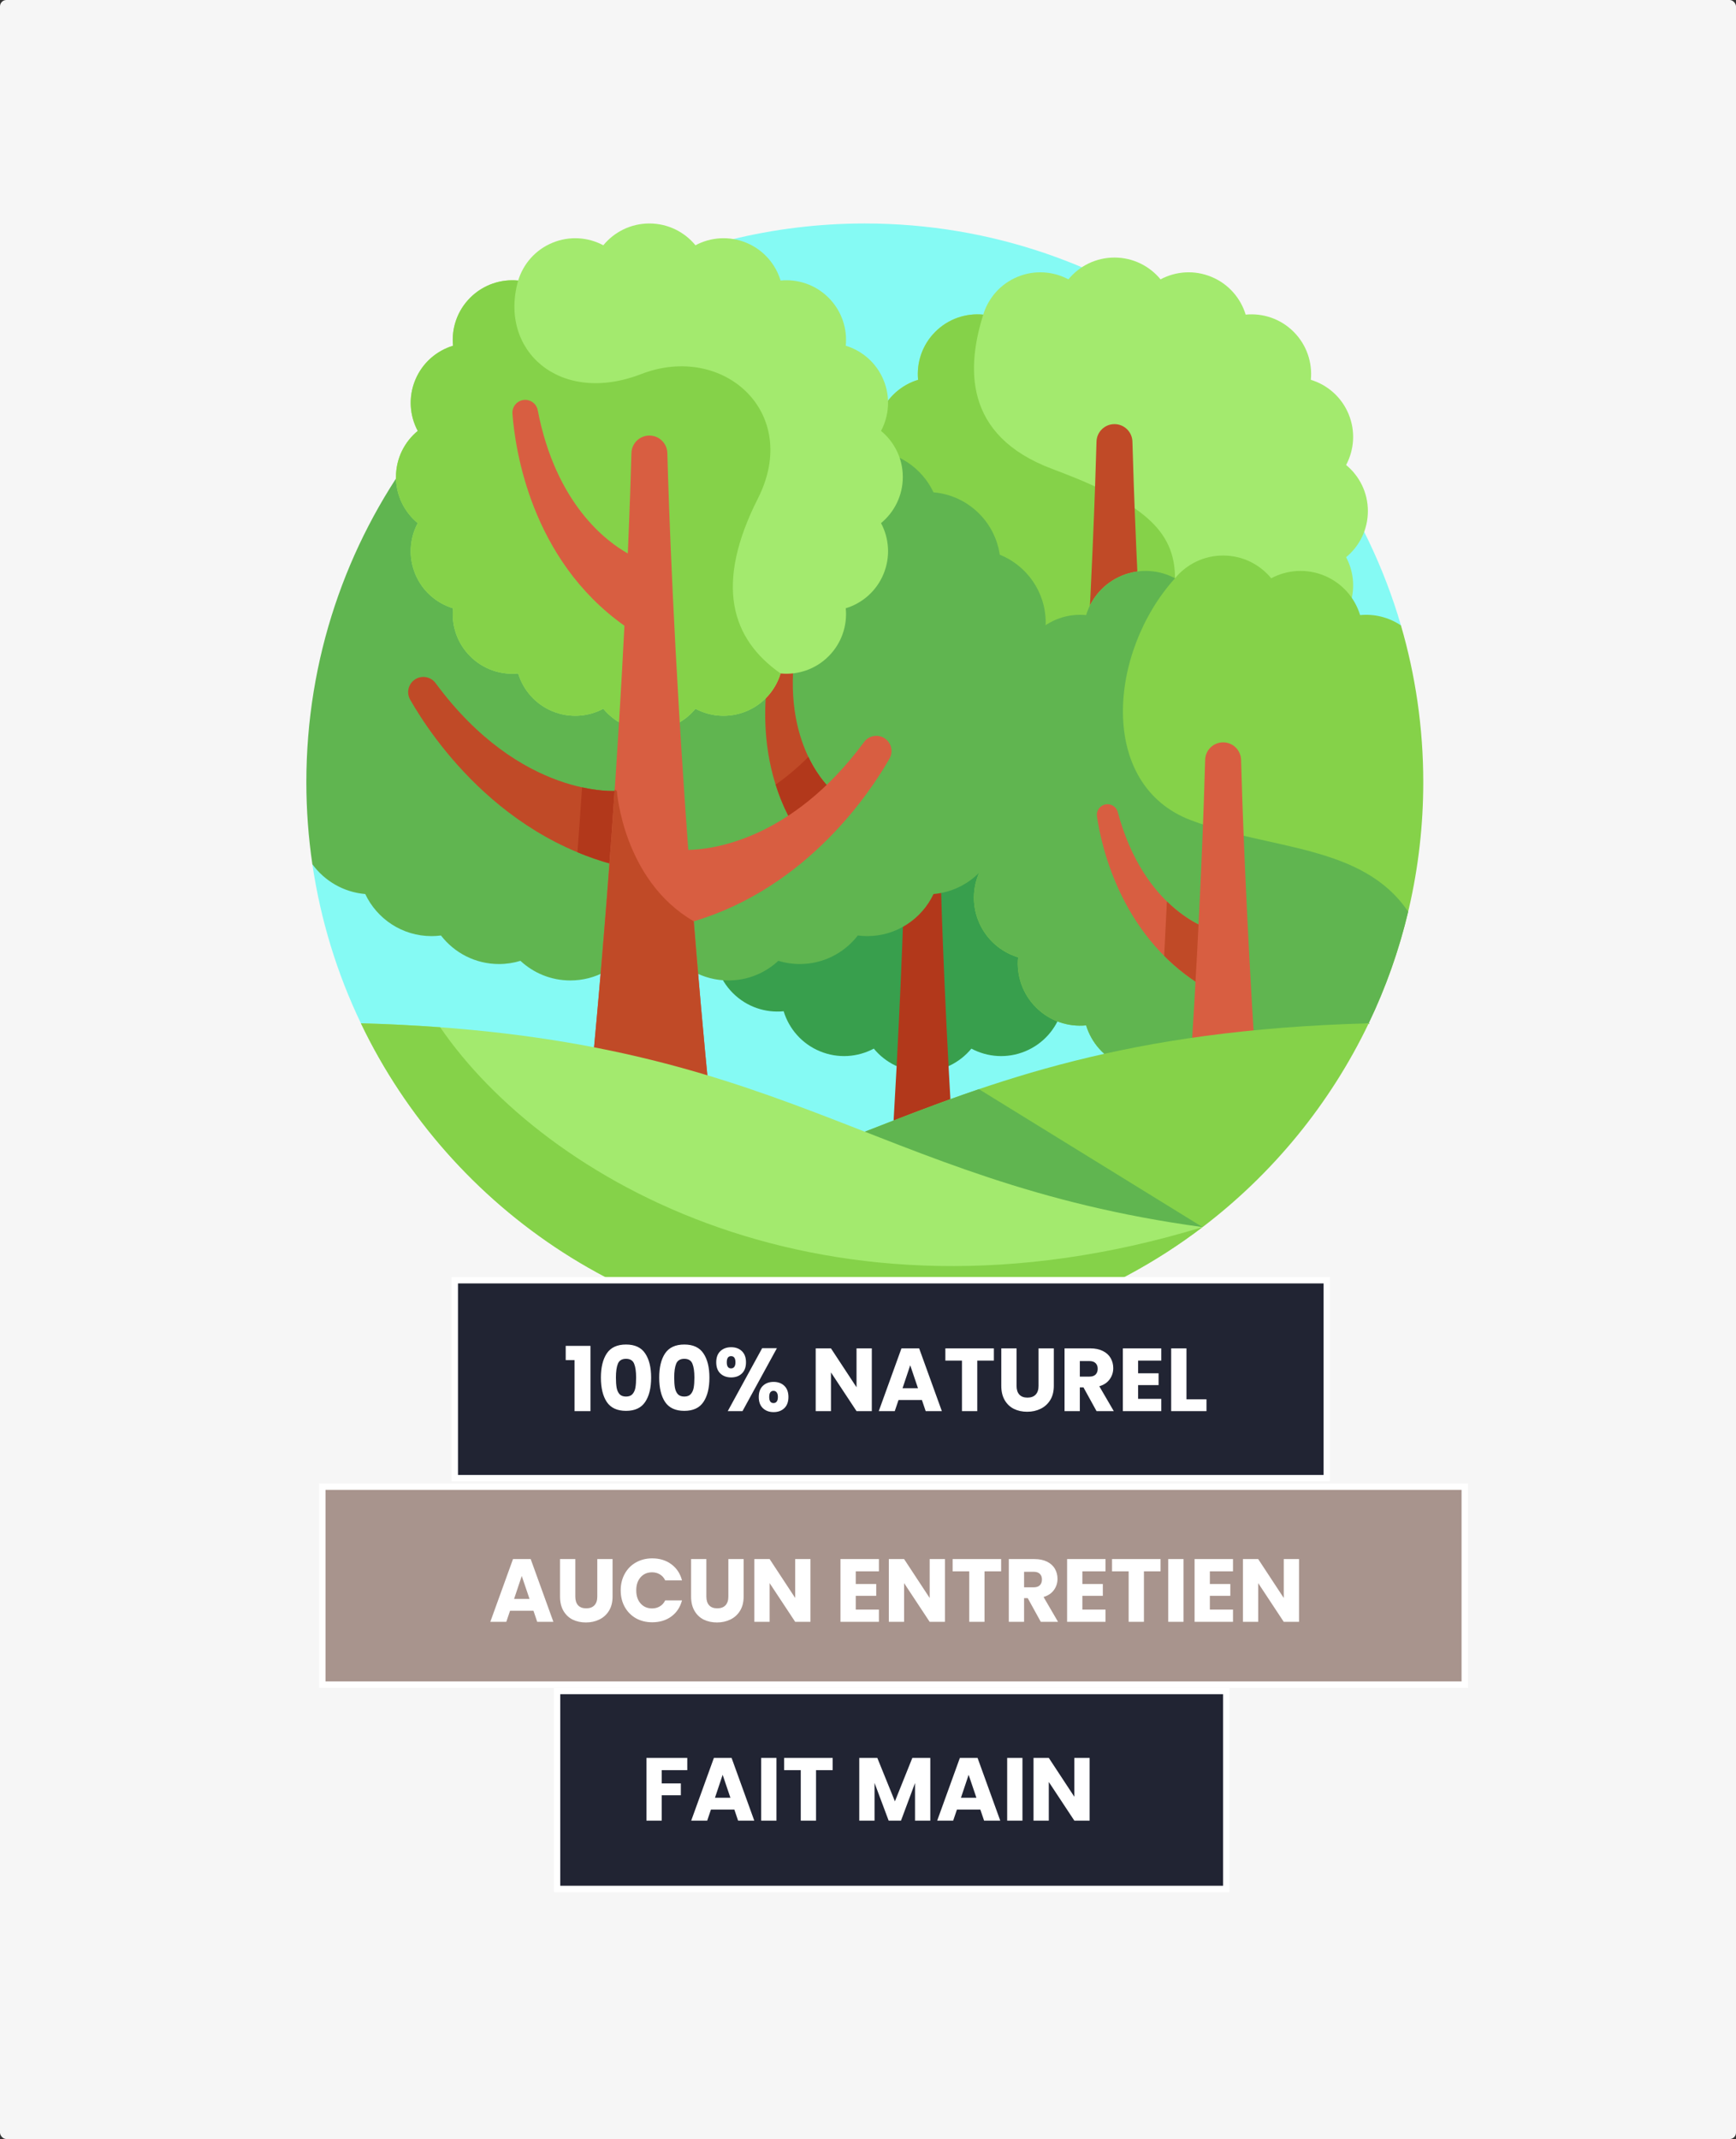
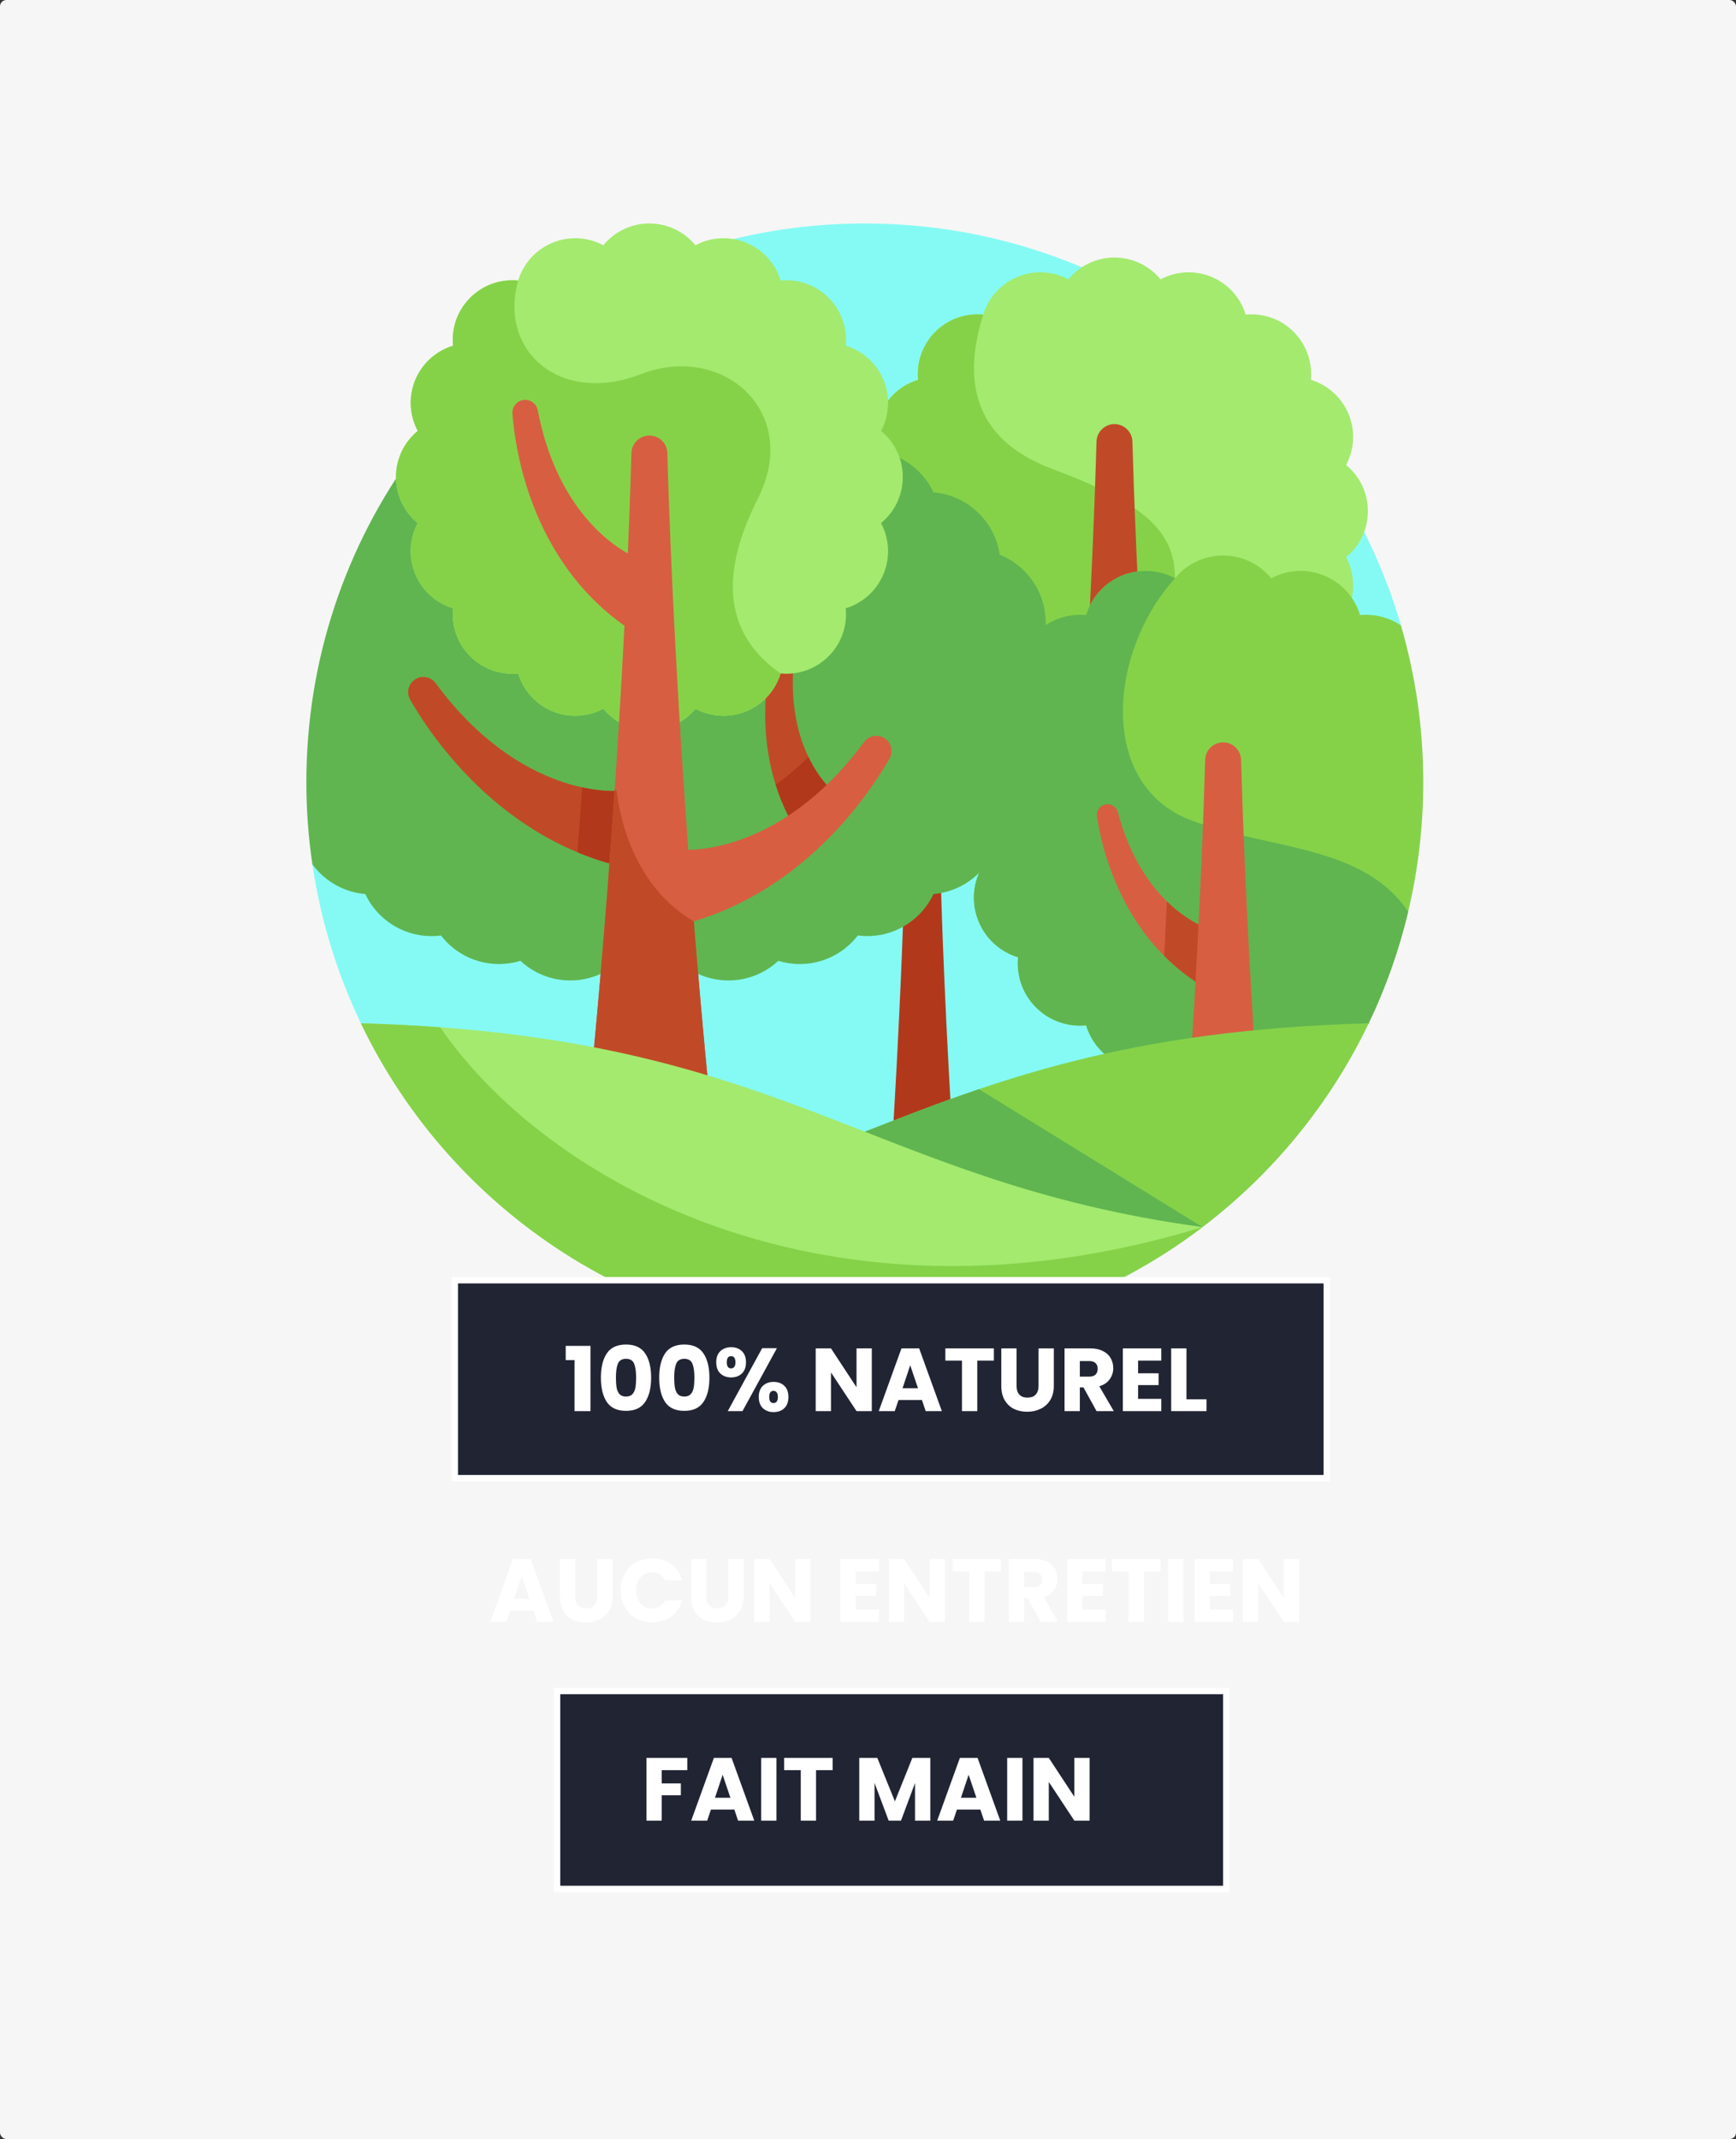
<svg xmlns="http://www.w3.org/2000/svg" width="272" height="335" viewBox="0 0 272 335" fill="none">
  <rect x="0" y="0" width="272" height="335" fill="#333333" stroke="none" />
  <rect width="272" height="335" rx="1" fill="#F6F6F6" />
  <path d="M64.865 135.352H48.942C50.237 144.15 52.839 152.523 56.549 160.265L166.744 188.408L219.504 97.953C208.892 61.577 175.302 35 135.5 35C106.492 35 80.785 49.12 64.865 70.858V135.352Z" fill="#85FAF4" />
-   <path d="M106.125 133.443C104.781 135.963 104.534 139.043 105.712 141.888C106.89 144.733 109.243 146.735 111.975 147.567C111.698 150.41 112.648 153.35 114.826 155.528C117.003 157.705 119.943 158.655 122.786 158.378C123.618 161.11 125.62 163.463 128.465 164.642C131.31 165.82 134.389 165.572 136.91 164.228C138.725 166.435 141.475 167.842 144.554 167.842C147.633 167.842 150.384 166.435 152.198 164.228C154.719 165.572 157.798 165.82 160.643 164.642C163.488 163.463 165.491 161.11 166.323 158.378C169.166 158.655 172.105 157.705 174.283 155.528C176.46 153.35 177.41 150.41 177.133 147.567C179.866 146.735 182.218 144.733 183.397 141.888C184.575 139.043 184.327 135.964 182.983 133.443C185.19 131.629 186.597 128.878 186.597 125.799C186.597 122.72 185.19 119.969 182.983 118.155C184.327 115.635 184.575 112.555 183.397 109.71C182.218 106.865 179.866 104.863 177.133 104.031C177.41 101.188 176.46 98.248 174.283 96.071C172.105 93.893 169.165 92.944 166.323 93.22C165.491 90.488 163.488 88.135 160.643 86.957C157.798 85.778 154.719 86.026 152.198 87.37C150.384 85.163 147.633 83.756 144.554 83.756C141.475 83.756 138.725 85.163 136.91 87.37C134.39 86.026 131.31 85.778 128.465 86.957C125.62 88.135 123.618 90.488 122.786 93.22C119.943 92.943 117.003 93.893 114.826 96.071C112.648 98.248 111.699 101.188 111.975 104.031C109.243 104.863 106.89 106.865 105.712 109.71C104.533 112.555 104.781 115.634 106.125 118.155C103.919 119.969 102.511 122.72 102.511 125.799C102.511 128.878 103.919 131.629 106.125 133.443Z" fill="#389F4D" />
  <path d="M149.596 183.656C148.099 160.156 147.541 143.208 147.368 136.875C147.326 135.352 146.079 134.14 144.554 134.14C143.03 134.14 141.782 135.352 141.741 136.875C141.568 143.208 141.01 160.156 139.512 183.656H149.596Z" fill="#B2381B" />
  <path d="M138.323 87.262C137.054 89.642 136.821 92.551 137.933 95.238C139.046 97.924 141.268 99.816 143.849 100.601C143.587 103.286 144.484 106.063 146.541 108.119C148.597 110.175 151.373 111.073 154.058 110.811C154.844 113.391 156.735 115.613 159.422 116.726C162.109 117.839 165.017 117.605 167.398 116.336C169.111 118.42 171.709 119.749 174.617 119.749C177.525 119.749 180.122 118.42 181.836 116.336C184.216 117.605 187.124 117.839 189.811 116.726C192.498 115.613 194.389 113.391 195.175 110.811C197.86 111.073 200.636 110.175 202.693 108.119C204.749 106.063 205.646 103.286 205.385 100.601C207.965 99.816 210.187 97.924 211.3 95.238C212.413 92.551 212.179 89.642 210.91 87.262C212.994 85.549 214.323 82.951 214.323 80.043C214.323 77.135 212.994 74.537 210.91 72.824C212.179 70.444 212.413 67.535 211.3 64.848C210.187 62.162 207.965 60.27 205.385 59.485C205.646 56.8 204.749 54.023 202.693 51.967C200.637 49.91 197.86 49.013 195.175 49.275C194.389 46.695 192.498 44.473 189.811 43.36C187.124 42.247 184.216 42.481 181.836 43.75C180.122 41.666 177.525 40.337 174.617 40.337C171.709 40.337 169.111 41.666 167.398 43.75C165.017 42.481 162.109 42.247 159.422 43.36C156.735 44.473 154.844 46.695 154.058 49.275C151.374 49.013 148.597 49.91 146.541 51.967C144.484 54.023 143.587 56.8 143.849 59.485C141.268 60.27 139.046 62.162 137.933 64.848C136.821 67.535 137.054 70.444 138.323 72.824C136.24 74.537 134.911 77.135 134.911 80.043C134.911 82.951 136.24 85.548 138.323 87.262Z" fill="#A3EA6E" />
  <path d="M146.541 51.967C144.484 54.023 143.587 56.8 143.849 59.485C141.268 60.27 139.046 62.162 137.933 64.848C136.821 67.535 137.054 70.443 138.323 72.824C136.24 74.537 134.911 77.135 134.911 80.043C134.911 82.951 136.24 85.548 138.323 87.262C137.054 89.642 136.821 92.55 137.933 95.237C139.046 97.924 141.268 99.815 143.849 100.601C143.587 103.286 144.484 106.062 146.541 108.119C148.597 110.175 151.374 111.072 154.058 110.811C154.844 113.391 156.735 115.613 159.422 116.726C162.109 117.839 165.017 117.605 167.398 116.336C169.111 118.42 171.709 119.749 174.617 119.749C177.525 119.749 180.122 118.42 181.836 116.336C182.55 116.717 183.313 117.003 184.102 117.188C184.102 105.795 184.102 94.095 184.102 90.565C184.102 83.068 179.079 78.75 164.895 73.452C150.71 68.154 151.565 57.217 154.058 49.275C151.373 49.014 148.597 49.911 146.541 51.967Z" fill="#85D249" />
  <path d="M179.658 115.94C178.161 92.439 177.603 75.492 177.43 69.159C177.388 67.635 176.141 66.424 174.616 66.424C173.092 66.424 171.844 67.635 171.803 69.159C171.63 75.492 171.072 92.439 169.574 115.94H179.658Z" fill="#C04A27" />
  <path d="M211.692 160.696L214.445 160.266C219.925 148.832 223 136.026 223 122.5C223 113.977 221.776 105.741 219.504 97.952C217.589 96.659 215.318 96.118 213.105 96.334C212.284 93.639 210.31 91.319 207.504 90.157C204.699 88.995 201.662 89.24 199.177 90.565C197.388 88.389 194.676 87.002 191.639 87.002C188.603 87.002 185.89 88.389 184.101 90.565C181.616 89.24 178.579 88.996 175.774 90.157C172.968 91.319 170.994 93.639 170.174 96.334C167.37 96.061 164.471 96.997 162.324 99.144C160.177 101.292 159.241 104.19 159.514 106.994C156.82 107.814 154.499 109.789 153.338 112.594C152.176 115.4 152.42 118.436 153.745 120.922C151.57 122.711 150.182 125.423 150.182 128.459C150.182 131.496 151.57 134.208 153.745 135.997C152.42 138.482 152.176 141.519 153.338 144.324C154.5 147.13 156.82 149.104 159.514 149.925C159.241 152.728 160.177 155.627 162.324 157.774C164.471 159.921 167.37 160.858 170.174 160.585C170.994 163.279 172.968 165.599 175.774 166.761C178.579 167.923 181.616 167.679 184.101 166.354C185.89 168.529 188.603 169.917 191.639 169.917C194.676 169.917 197.388 168.529 199.177 166.354C201.662 167.679 204.699 167.923 207.504 166.761C209.833 165.796 211.586 164.033 212.585 161.922L211.692 160.696Z" fill="#85D249" />
  <path d="M211.692 160.696L214.445 160.266C217.096 154.734 219.184 148.881 220.633 142.78C213.501 132.201 198.957 133.143 186.597 128.459C171.955 122.911 173.667 102.106 184.102 90.565C181.617 89.24 178.58 88.996 175.774 90.157C172.969 91.319 170.994 93.639 170.174 96.334C167.37 96.061 164.472 96.997 162.324 99.144C160.177 101.292 159.241 104.19 159.514 106.994C156.82 107.814 154.5 109.789 153.338 112.594C152.176 115.4 152.42 118.436 153.745 120.922C151.57 122.711 150.182 125.423 150.182 128.459C150.182 131.496 151.57 134.208 153.745 135.997C152.42 138.482 152.176 141.519 153.338 144.324C154.5 147.13 156.82 149.104 159.514 149.925C159.241 152.728 160.178 155.627 162.324 157.774C164.472 159.921 167.37 160.858 170.174 160.585C170.994 163.279 172.969 165.599 175.774 166.761C178.58 167.923 181.616 167.679 184.102 166.354C185.891 168.529 188.603 169.917 191.639 169.917C194.676 169.917 197.388 168.529 199.177 166.354C201.662 167.679 204.699 167.923 207.505 166.761C209.833 165.796 211.586 164.033 212.585 161.922L211.692 160.696Z" fill="#60B550" />
  <path d="M163.447 100.512C163.703 99.559 163.842 98.558 163.842 97.523C163.842 92.696 160.861 88.566 156.642 86.868C155.875 81.64 151.588 77.56 146.265 77.107C144.426 73.214 140.466 70.519 135.875 70.519C135.375 70.519 134.884 70.554 134.402 70.616C132.301 67.898 129.012 66.146 125.311 66.146C124.141 66.146 123.012 66.322 121.949 66.647C119.899 64.742 117.153 63.575 114.134 63.575C112.159 63.575 110.301 64.074 108.678 64.952C106.751 63.491 104.351 62.623 101.747 62.623C99.142 62.623 96.742 63.492 94.815 64.952C93.192 64.074 91.334 63.575 89.359 63.575C86.34 63.575 83.594 64.742 81.544 66.647C80.48 66.322 79.352 66.146 78.182 66.146C74.481 66.146 71.192 67.898 69.091 70.616C68.609 70.554 68.118 70.519 67.618 70.519C66.669 70.519 65.748 70.64 64.865 70.858C54.264 85.333 48 103.184 48 122.5C48 126.867 48.324 131.157 48.942 135.352C50.849 137.958 53.826 139.73 57.228 140.019C59.067 143.913 63.027 146.608 67.618 146.608C68.118 146.608 68.609 146.572 69.091 146.511C71.192 149.229 74.481 150.981 78.182 150.981C79.352 150.981 80.481 150.805 81.544 150.479C83.594 152.385 86.34 153.552 89.359 153.552C91.334 153.552 93.192 153.053 94.815 152.175C96.742 153.636 99.142 154.503 101.747 154.503C104.351 154.503 106.751 153.636 108.678 152.175C110.301 153.053 112.159 153.552 114.134 153.552C117.153 153.552 119.899 152.385 121.949 150.479C123.013 150.805 124.141 150.981 125.311 150.981C129.012 150.981 132.301 149.229 134.402 146.511C134.884 146.573 135.375 146.608 135.875 146.608C140.466 146.608 144.426 143.913 146.265 140.019C151.588 139.567 155.875 135.487 156.642 130.259C160.862 128.561 163.842 124.431 163.842 119.603C163.842 118.569 163.703 117.568 163.447 116.615C165.486 114.542 166.744 111.7 166.744 108.563C166.744 105.427 165.486 102.585 163.447 100.512Z" fill="#60B550" />
  <path d="M130.208 123.63C130.208 123.63 122.202 116.757 124.698 101.157C124.848 100.22 124.18 99.349 123.237 99.243C122.425 99.151 121.668 99.659 121.445 100.446C120.17 104.955 117.005 119.868 126.414 132.436L130.208 123.63Z" fill="#C04A27" />
  <path d="M65.453 81.925C64.184 84.305 63.95 87.213 65.063 89.9C66.176 92.587 68.398 94.478 70.979 95.264C70.717 97.949 71.614 100.725 73.671 102.782C75.727 104.838 78.504 105.735 81.188 105.473C81.974 108.054 83.865 110.276 86.552 111.389C89.239 112.502 92.147 112.268 94.528 110.999C96.241 113.082 98.839 114.411 101.747 114.411C104.655 114.411 107.252 113.082 108.966 110.999C111.346 112.268 114.254 112.502 116.941 111.389C119.628 110.276 121.519 108.054 122.305 105.473C124.99 105.735 127.766 104.838 129.823 102.782C131.879 100.725 132.776 97.949 132.515 95.264C135.095 94.478 137.317 92.587 138.43 89.9C139.543 87.213 139.309 84.305 138.04 81.925C140.124 80.211 141.453 77.614 141.453 74.706C141.453 71.797 140.124 69.2 138.04 67.486C139.309 65.106 139.543 62.198 138.43 59.511C137.317 56.824 135.095 54.933 132.515 54.147C132.776 51.462 131.879 48.686 129.823 46.629C127.767 44.573 124.99 43.676 122.305 43.938C121.519 41.357 119.628 39.135 116.941 38.022C114.254 36.909 111.346 37.143 108.966 38.412C107.252 36.329 104.654 35 101.746 35C98.838 35 96.241 36.329 94.527 38.413C92.147 37.143 89.239 36.91 86.552 38.023C83.865 39.135 81.974 41.357 81.188 43.938C78.503 43.676 75.727 44.573 73.67 46.63C71.614 48.686 70.717 51.462 70.978 54.148C68.398 54.933 66.176 56.824 65.063 59.511C63.95 62.198 64.184 65.106 65.453 67.487C63.369 69.2 62.041 71.798 62.041 74.706C62.041 77.614 63.37 80.211 65.453 81.925Z" fill="#A3EA6E" />
  <path d="M73.671 46.629C71.614 48.685 70.717 51.462 70.979 54.147C68.398 54.933 66.176 56.824 65.064 59.511C63.951 62.198 64.184 65.106 65.454 67.486C63.37 69.2 62.041 71.797 62.041 74.706C62.041 77.614 63.37 80.211 65.454 81.925C64.184 84.305 63.951 87.213 65.064 89.9C66.176 92.587 68.398 94.478 70.979 95.264C70.717 97.949 71.614 100.725 73.671 102.782C75.727 104.838 78.503 105.735 81.189 105.473C81.974 108.054 83.865 110.276 86.552 111.389C89.239 112.502 92.147 112.268 94.528 110.999C96.241 113.082 98.839 114.411 101.747 114.411C104.655 114.411 107.253 113.082 108.966 110.999C111.346 112.268 114.255 112.502 116.941 111.389C119.628 110.276 121.519 108.054 122.305 105.473C114.578 100.067 111.916 91.567 118.752 78.066C125.588 64.565 113.283 53.628 100.466 58.584C87.648 63.54 78.078 54.824 81.188 43.938C78.503 43.676 75.727 44.573 73.671 46.629Z" fill="#85D249" />
  <path d="M189.328 145.455C189.328 145.455 179.216 142.445 175.133 127.182C174.888 126.266 173.923 125.743 173.019 126.03C172.24 126.278 171.756 127.051 171.873 127.859C172.548 132.497 175.739 147.405 189.455 155.043L189.328 145.455Z" fill="#D85E41" />
  <path d="M96.649 123.866C96.649 123.866 81.64 125.137 68.252 106.988C67.445 105.893 65.889 105.692 64.833 106.549C63.929 107.283 63.685 108.563 64.262 109.574C67.575 115.383 79.595 133.545 101.818 136.544L96.649 123.866Z" fill="#C04A27" />
  <path d="M126.414 132.436L130.208 123.63C130.208 123.63 128.318 122.002 126.661 118.543C124.915 120.292 123.188 121.717 121.525 122.879C122.533 126.08 124.088 129.329 126.414 132.436Z" fill="#B2381B" />
  <path d="M101.818 136.545L96.649 123.865C96.649 123.865 94.54 124.044 91.198 123.311C90.978 126.57 90.739 129.962 90.479 133.478C93.913 134.906 97.689 135.987 101.818 136.545Z" fill="#B2381B" />
  <path d="M138.803 115.772C137.747 114.915 136.191 115.117 135.384 116.211C123.891 131.791 111.204 133.06 107.843 133.106C105.538 101.688 104.769 78.593 104.56 70.951C104.519 69.427 103.271 68.215 101.747 68.215C100.222 68.215 98.975 69.427 98.933 70.951C98.851 73.952 98.683 79.341 98.369 86.678C95.183 84.903 87.103 79.048 84.251 64.239C84.036 63.122 82.925 62.413 81.818 62.68C80.867 62.91 80.219 63.792 80.291 64.768C80.692 70.229 83.125 87.57 97.837 97.997C96.894 116.535 95.224 142.441 92.317 172H111.176C110.225 162.328 109.406 153.048 108.702 144.288C126.55 138.967 136.42 123.976 139.373 118.798C139.951 117.786 139.707 116.506 138.803 115.772Z" fill="#D85E41" />
  <path d="M96.649 123.865L96.315 123.672C95.352 137.945 94.056 154.318 92.317 172H111.176C110.225 162.328 109.406 153.048 108.702 144.288C97.627 137.877 96.649 123.865 96.649 123.865Z" fill="#C04A27" />
  <path d="M182.405 149.699C184.376 151.678 186.699 153.508 189.455 155.042L189.328 145.455C189.328 145.455 186.269 144.539 182.836 141.18C182.709 143.84 182.566 146.684 182.405 149.699Z" fill="#C04A27" />
  <path d="M196.681 165.78C195.183 142.28 194.626 125.332 194.453 118.999C194.411 117.476 193.164 116.264 191.639 116.264C190.115 116.264 188.867 117.476 188.826 118.999C188.653 125.332 188.095 142.28 186.597 165.78H196.681Z" fill="#D85E41" />
  <path d="M135.5 192.181H188.42L188.422 192.182C199.439 183.801 208.411 172.87 214.451 160.265C176.306 161.303 155.903 169.271 135.5 177.239V192.181Z" fill="#85D249" />
  <path d="M153.384 170.578C147.148 172.691 141.324 174.965 135.5 177.239V192.181H188.42L153.385 170.578L153.384 170.578Z" fill="#60B550" />
  <path d="M188.42 192.181C173.725 203.36 155.389 210 135.5 210C100.7 210 70.647 189.683 56.549 160.265C123.106 162.076 135.648 184.986 188.42 192.181Z" fill="#A3EA6E" />
  <path d="M68.972 160.884C65.045 160.594 60.914 160.384 56.549 160.265C70.647 189.683 100.7 210 135.5 210C155.389 210 173.725 203.36 188.42 192.181C129.231 210.252 85.256 184.707 68.972 160.884Z" fill="#85D249" />
-   <rect x="50.5" y="232.834" width="179" height="31" fill="#A8948D" stroke="white" />
  <path d="M83.584 252.264H79.916L79.328 254H76.822L80.378 244.172H83.15L86.706 254H84.172L83.584 252.264ZM82.968 250.416L81.75 246.818L80.546 250.416H82.968ZM90.14 244.172V250.052C90.14 250.64 90.285 251.093 90.574 251.41C90.863 251.727 91.288 251.886 91.848 251.886C92.408 251.886 92.837 251.727 93.136 251.41C93.435 251.093 93.584 250.64 93.584 250.052V244.172H95.978V250.038C95.978 250.915 95.791 251.657 95.418 252.264C95.045 252.871 94.541 253.328 93.906 253.636C93.281 253.944 92.581 254.098 91.806 254.098C91.031 254.098 90.336 253.949 89.72 253.65C89.113 253.342 88.633 252.885 88.278 252.278C87.923 251.662 87.746 250.915 87.746 250.038V244.172H90.14ZM97.253 249.072C97.253 248.101 97.463 247.238 97.883 246.482C98.303 245.717 98.886 245.124 99.633 244.704C100.389 244.275 101.243 244.06 102.195 244.06C103.362 244.06 104.36 244.368 105.191 244.984C106.022 245.6 106.577 246.44 106.857 247.504H104.225C104.029 247.093 103.749 246.781 103.385 246.566C103.03 246.351 102.624 246.244 102.167 246.244C101.43 246.244 100.832 246.501 100.375 247.014C99.918 247.527 99.689 248.213 99.689 249.072C99.689 249.931 99.918 250.617 100.375 251.13C100.832 251.643 101.43 251.9 102.167 251.9C102.624 251.9 103.03 251.793 103.385 251.578C103.749 251.363 104.029 251.051 104.225 250.64H106.857C106.577 251.704 106.022 252.544 105.191 253.16C104.36 253.767 103.362 254.07 102.195 254.07C101.243 254.07 100.389 253.86 99.633 253.44C98.886 253.011 98.303 252.418 97.883 251.662C97.463 250.906 97.253 250.043 97.253 249.072ZM110.675 244.172V250.052C110.675 250.64 110.82 251.093 111.109 251.41C111.398 251.727 111.823 251.886 112.383 251.886C112.943 251.886 113.372 251.727 113.671 251.41C113.97 251.093 114.119 250.64 114.119 250.052V244.172H116.513V250.038C116.513 250.915 116.326 251.657 115.953 252.264C115.58 252.871 115.076 253.328 114.441 253.636C113.816 253.944 113.116 254.098 112.341 254.098C111.566 254.098 110.871 253.949 110.255 253.65C109.648 253.342 109.168 252.885 108.813 252.278C108.458 251.662 108.281 250.915 108.281 250.038V244.172H110.675ZM126.986 254H124.592L120.588 247.938V254H118.194V244.172H120.588L124.592 250.262V244.172H126.986V254ZM134.082 246.09V248.078H137.288V249.926H134.082V252.082H137.708V254H131.688V244.172H137.708V246.09H134.082ZM148.055 254H145.661L141.657 247.938V254H139.263V244.172H141.657L145.661 250.262V244.172H148.055V254ZM156.86 244.172V246.09H154.256V254H151.862V246.09H149.258V244.172H156.86ZM163.073 254L161.029 250.29H160.455V254H158.061V244.172H162.079C162.854 244.172 163.512 244.307 164.053 244.578C164.604 244.849 165.015 245.222 165.285 245.698C165.556 246.165 165.691 246.687 165.691 247.266C165.691 247.919 165.505 248.503 165.131 249.016C164.767 249.529 164.226 249.893 163.507 250.108L165.775 254H163.073ZM160.455 248.596H161.939C162.378 248.596 162.705 248.489 162.919 248.274C163.143 248.059 163.255 247.756 163.255 247.364C163.255 246.991 163.143 246.697 162.919 246.482C162.705 246.267 162.378 246.16 161.939 246.16H160.455V248.596ZM169.588 246.09V248.078H172.794V249.926H169.588V252.082H173.214V254H167.194V244.172H173.214V246.09H169.588ZM181.838 244.172V246.09H179.234V254H176.84V246.09H174.236V244.172H181.838ZM185.434 244.172V254H183.04V244.172H185.434ZM189.563 246.09V248.078H192.769V249.926H189.563V252.082H193.189V254H187.169V244.172H193.189V246.09H189.563ZM203.535 254H201.141L197.137 247.938V254H194.743V244.172H197.137L201.141 250.262V244.172H203.535V254Z" fill="white" />
  <rect x="71.259" y="200.5" width="136.62" height="31" fill="#212433" stroke="white" />
  <path d="M88.636 213.006V210.78H92.514V221H90.022V213.006H88.636ZM94.151 215.75C94.151 214.145 94.46 212.88 95.076 211.956C95.701 211.032 96.704 210.57 98.085 210.57C99.467 210.57 100.466 211.032 101.081 211.956C101.707 212.88 102.02 214.145 102.02 215.75C102.02 217.374 101.707 218.648 101.081 219.572C100.466 220.496 99.467 220.958 98.085 220.958C96.704 220.958 95.701 220.496 95.076 219.572C94.46 218.648 94.151 217.374 94.151 215.75ZM99.668 215.75C99.668 214.807 99.565 214.084 99.359 213.58C99.154 213.067 98.73 212.81 98.085 212.81C97.442 212.81 97.017 213.067 96.811 213.58C96.606 214.084 96.504 214.807 96.504 215.75C96.504 216.385 96.541 216.912 96.615 217.332C96.69 217.743 96.84 218.079 97.064 218.34C97.297 218.592 97.638 218.718 98.085 218.718C98.534 218.718 98.87 218.592 99.094 218.34C99.327 218.079 99.481 217.743 99.555 217.332C99.63 216.912 99.668 216.385 99.668 215.75ZM103.284 215.75C103.284 214.145 103.592 212.88 104.208 211.956C104.834 211.032 105.837 210.57 107.218 210.57C108.6 210.57 109.598 211.032 110.214 211.956C110.84 212.88 111.152 214.145 111.152 215.75C111.152 217.374 110.84 218.648 110.214 219.572C109.598 220.496 108.6 220.958 107.218 220.958C105.837 220.958 104.834 220.496 104.208 219.572C103.592 218.648 103.284 217.374 103.284 215.75ZM108.8 215.75C108.8 214.807 108.698 214.084 108.492 213.58C108.287 213.067 107.862 212.81 107.218 212.81C106.574 212.81 106.15 213.067 105.944 213.58C105.739 214.084 105.636 214.807 105.636 215.75C105.636 216.385 105.674 216.912 105.748 217.332C105.823 217.743 105.972 218.079 106.196 218.34C106.43 218.592 106.77 218.718 107.218 218.718C107.666 218.718 108.002 218.592 108.226 218.34C108.46 218.079 108.614 217.743 108.688 217.332C108.763 216.912 108.8 216.385 108.8 215.75ZM112.221 213.356C112.221 212.6 112.436 212.017 112.865 211.606C113.304 211.195 113.868 210.99 114.559 210.99C115.25 210.99 115.81 211.195 116.239 211.606C116.668 212.017 116.883 212.6 116.883 213.356C116.883 214.112 116.668 214.695 116.239 215.106C115.81 215.517 115.25 215.722 114.559 215.722C113.868 215.722 113.304 215.517 112.865 215.106C112.436 214.695 112.221 214.112 112.221 213.356ZM121.727 211.144L116.337 221H114.027L119.417 211.144H121.727ZM114.545 212.39C114.097 212.39 113.873 212.712 113.873 213.356C113.873 213.991 114.097 214.308 114.545 214.308C114.76 214.308 114.928 214.229 115.049 214.07C115.17 213.911 115.231 213.673 115.231 213.356C115.231 212.712 115.002 212.39 114.545 212.39ZM118.885 218.788C118.885 218.032 119.1 217.449 119.529 217.038C119.958 216.627 120.518 216.422 121.209 216.422C121.9 216.422 122.46 216.627 122.889 217.038C123.318 217.449 123.533 218.032 123.533 218.788C123.533 219.544 123.318 220.127 122.889 220.538C122.46 220.949 121.9 221.154 121.209 221.154C120.518 221.154 119.958 220.949 119.529 220.538C119.1 220.127 118.885 219.544 118.885 218.788ZM121.195 217.822C120.98 217.822 120.812 217.901 120.691 218.06C120.579 218.219 120.523 218.461 120.523 218.788C120.523 219.423 120.747 219.74 121.195 219.74C121.41 219.74 121.578 219.661 121.699 219.502C121.82 219.343 121.881 219.105 121.881 218.788C121.881 218.471 121.82 218.233 121.699 218.074C121.578 217.906 121.41 217.822 121.195 217.822ZM136.596 221H134.202L130.198 214.938V221H127.804V211.172H130.198L134.202 217.262V211.172H136.596V221ZM144.449 219.264H140.781L140.193 221H137.687L141.243 211.172H144.015L147.571 221H145.037L144.449 219.264ZM143.833 217.416L142.615 213.818L141.411 217.416H143.833ZM155.723 211.172V213.09H153.119V221H150.725V213.09H148.121V211.172H155.723ZM159.277 211.172V217.052C159.277 217.64 159.421 218.093 159.711 218.41C160 218.727 160.425 218.886 160.985 218.886C161.545 218.886 161.974 218.727 162.273 218.41C162.571 218.093 162.721 217.64 162.721 217.052V211.172H165.115V217.038C165.115 217.915 164.928 218.657 164.555 219.264C164.181 219.871 163.677 220.328 163.043 220.636C162.417 220.944 161.717 221.098 160.943 221.098C160.168 221.098 159.473 220.949 158.857 220.65C158.25 220.342 157.769 219.885 157.415 219.278C157.06 218.662 156.883 217.915 156.883 217.038V211.172H159.277ZM171.808 221L169.764 217.29H169.19V221H166.796V211.172H170.814C171.588 211.172 172.246 211.307 172.788 211.578C173.338 211.849 173.749 212.222 174.02 212.698C174.29 213.165 174.426 213.687 174.426 214.266C174.426 214.919 174.239 215.503 173.866 216.016C173.502 216.529 172.96 216.893 172.242 217.108L174.51 221H171.808ZM169.19 215.596H170.674C171.112 215.596 171.439 215.489 171.654 215.274C171.878 215.059 171.99 214.756 171.99 214.364C171.99 213.991 171.878 213.697 171.654 213.482C171.439 213.267 171.112 213.16 170.674 213.16H169.19V215.596ZM178.323 213.09V215.078H181.529V216.926H178.323V219.082H181.949V221H175.929V211.172H181.949V213.09H178.323ZM185.897 219.152H189.033V221H183.503V211.172H185.897V219.152Z" fill="white" />
  <rect x="87.281" y="264.834" width="104.856" height="31" fill="#212433" stroke="white" />
  <path d="M107.684 275.311V277.229H103.68V279.301H106.676V281.163H103.68V285.139H101.286V275.311H107.684ZM115.06 283.403H111.392L110.804 285.139H108.298L111.854 275.311H114.626L118.182 285.139H115.648L115.06 283.403ZM114.444 281.555L113.226 277.957L112.022 281.555H114.444ZM121.658 275.311V285.139H119.264V275.311H121.658ZM130.463 275.311V277.229H127.859V285.139H125.465V277.229H122.861V275.311H130.463ZM145.761 275.311V285.139H143.367V279.245L141.169 285.139H139.237L137.025 279.231V285.139H134.631V275.311H137.459L140.217 282.115L142.947 275.311H145.761ZM153.601 283.403H149.933L149.345 285.139H146.839L150.395 275.311H153.167L156.723 285.139H154.189L153.601 283.403ZM152.985 281.555L151.767 277.957L150.563 281.555H152.985ZM160.199 275.311V285.139H157.805V275.311H160.199ZM170.726 285.139H168.332L164.328 279.077V285.139H161.934V275.311H164.328L168.332 281.401V275.311H170.726V285.139Z" fill="white" />
</svg>